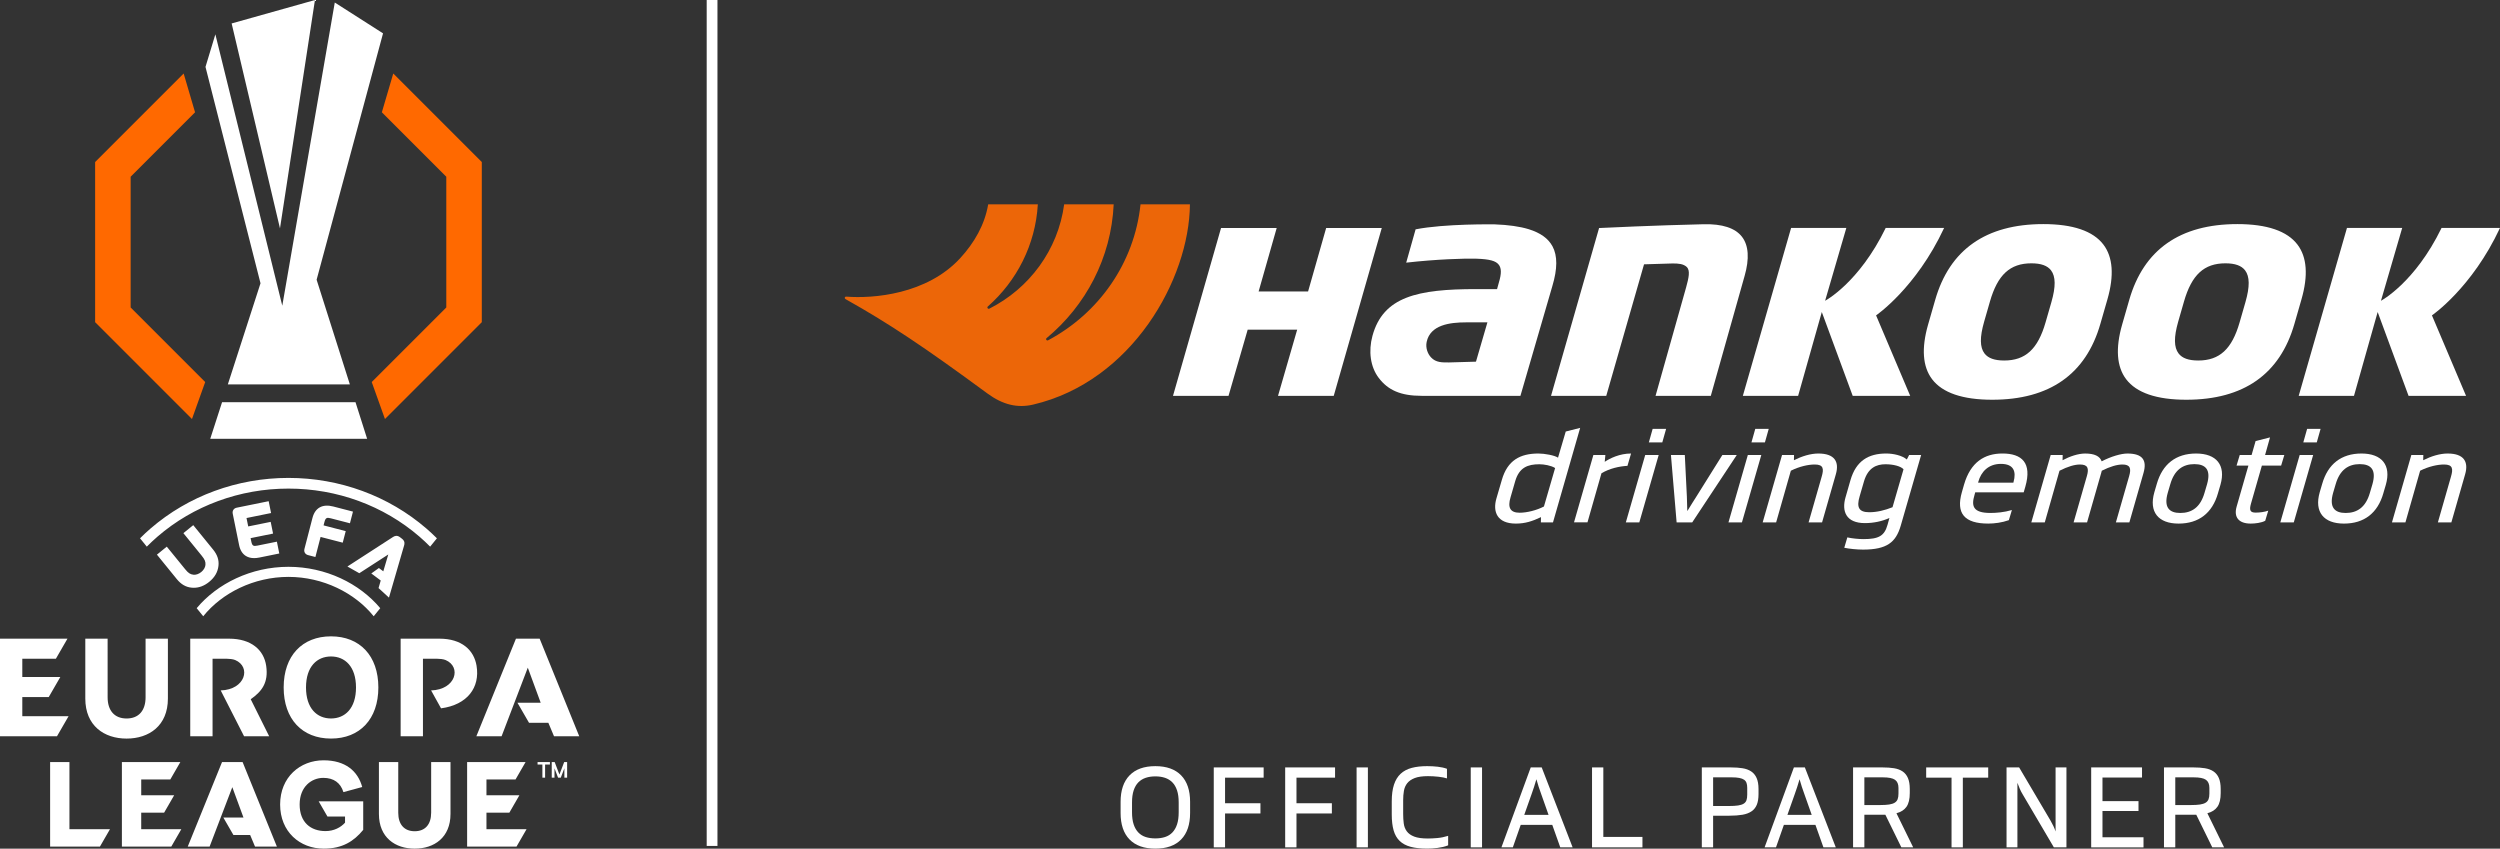
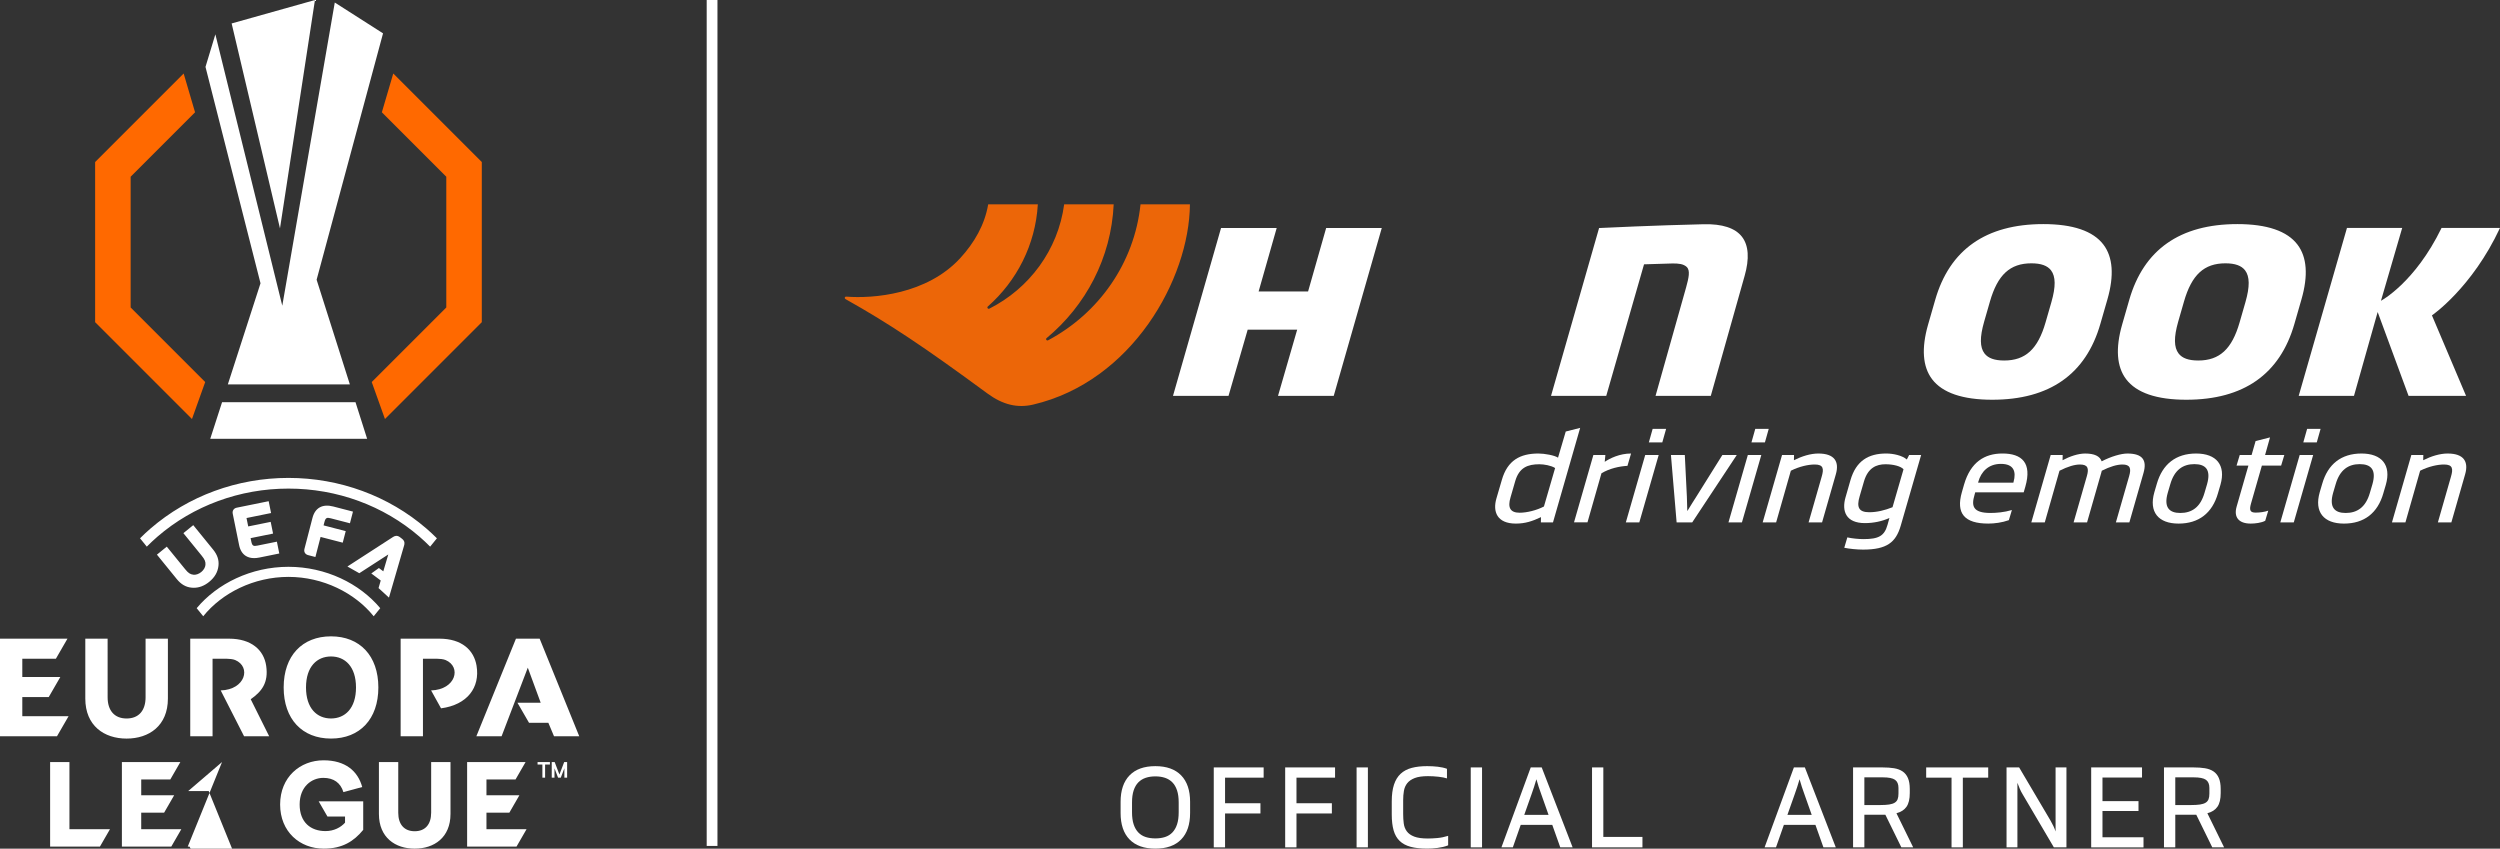
<svg xmlns="http://www.w3.org/2000/svg" id="_레이어_1" data-name="레이어_1" width="90mm" height="30.551mm" viewBox="0 0 255.118 86.601">
  <rect x="0" y="0" width="255.118" height="86.601" fill="#333333" stroke="none" />
  <defs>
    <style>      .st0 {        fill: #ff6900;      }      .st1 {        fill: #fff;      }      .st2 {        fill: #ec6608;      }    </style>
  </defs>
  <g>
    <g>
      <path class="st1" d="M152.709,50.852l.551-1.881c.573-1.993,1.861-2.691,3.73-2.691.646,0,1.649.187,2.003.423l.787-2.666,1.471-.374-2.772,9.644h-1.237l.012-.536c-.883.424-1.629.66-2.563.66-1.91,0-2.386-1.196-1.982-2.579ZM158.695,47.762c-.407-.262-1.14-.386-1.607-.386-1.196,0-2.059.337-2.463,1.719l-.479,1.657c-.31,1.034-.047,1.57.929,1.57.728,0,1.708-.237,2.479-.635l1.141-3.925Z" />
      <path class="st1" d="M166.077,47.537c-.842.05-1.82.262-2.653.76l-1.427,5.008h-1.374s1.977-6.877,1.977-6.877h1.223l-.065.698c.52-.349,1.519-.847,2.687-.847l-.368,1.258Z" />
      <path class="st1" d="M167.287,53.306h-1.374s1.977-6.877,1.977-6.877h1.375s-1.977,6.877-1.977,6.877ZM169.633,45.145h-1.374s.39-1.383.39-1.383h1.374s-.39,1.383-.39,1.383Z" />
      <path class="st1" d="M172.688,53.306h-1.594s-.58-6.877-.58-6.877h1.416s.21,4.236.21,4.236c.009.436.017.885.043,1.47h.014c.373-.586.625-1.034.919-1.47l2.648-4.236h1.471s-4.547,6.877-4.547,6.877Z" />
      <path class="st1" d="M177.759,53.306h-1.374s1.977-6.877,1.977-6.877h1.375s-1.977,6.877-1.977,6.877ZM180.105,45.145h-1.374s.39-1.383.39-1.383h1.374s-.39,1.383-.39,1.383Z" />
      <path class="st1" d="M185.936,53.306h-1.374s1.331-4.647,1.331-4.647c.238-.81.203-1.258-.704-1.258-.66,0-1.567.199-2.438.635l-1.501,5.27h-1.374s1.977-6.877,1.977-6.877h1.223l-.012.536c.814-.411,1.7-.685,2.497-.685,1.663,0,2.15.847,1.782,2.118l-1.406,4.909Z" />
      <path class="st1" d="M188.338,50.727l.498-1.732c.571-1.969,1.835-2.716,3.649-2.716.715,0,1.635.199,2.099.611l.24-.461h1.223s-2.085,7.226-2.085,7.226c-.496,1.694-1.416,2.43-3.849,2.43-.632,0-1.436-.087-1.91-.187l.312-1.059c.487.112,1.169.175,1.65.175,1.539,0,2.139-.311,2.459-1.483l.187-.673c-.739.337-1.619.523-2.498.523-1.924,0-2.4-1.196-1.976-2.654ZM194.25,47.887c-.279-.311-1.034-.511-1.845-.511-.921,0-1.786.361-2.19,1.744l-.442,1.52c-.329,1.109-.106,1.632.979,1.632.783,0,1.595-.199,2.374-.511l1.123-3.875Z" />
      <path class="st1" d="M206.513,50.241h-4.947s-.075.274-.075.274c-.329,1.109-.176,1.831,1.624,1.831.577,0,1.406-.062,2.194-.299l-.31,1.034c-.692.249-1.468.349-2.101.349-2.433,0-3.318-1.034-2.691-3.215l.222-.773c.664-2.292,2.102-3.164,3.916-3.164,1.979,0,3.037.947,2.334,3.389l-.166.573ZM205.459,49.257l.02-.087c.281-1.022.052-1.832-1.294-1.832-1.278,0-2.025.81-2.306,1.832l-.02.087h3.601Z" />
      <path class="st1" d="M217.296,53.306h-1.375s1.35-4.709,1.35-4.709c.238-.81.102-1.196-.682-1.196-.55,0-1.266.211-2.108.635l-.058.224-1.444,5.046h-1.374s1.35-4.709,1.35-4.709c.238-.81.102-1.196-.695-1.196-.55,0-1.224.199-2.095.635l-1.501,5.27h-1.374s1.977-6.877,1.977-6.877h1.223l-.012.536c.744-.399,1.603-.685,2.304-.685.962,0,1.506.274,1.687.797.957-.498,1.983-.797,2.628-.797,1.567,0,2.01.698,1.641,1.981l-1.443,5.046Z" />
      <path class="st1" d="M226.336,50.341c-.574,2.006-1.945,3.09-4.02,3.09-2.062,0-3.046-1.183-2.473-3.189l.256-.872c.574-2.006,1.945-3.09,4.007-3.09,2.075,0,3.06,1.184,2.486,3.189l-.257.872ZM225.222,49.419c.425-1.483-.138-2.056-1.292-2.056s-2.035.573-2.46,2.056l-.257.872c-.425,1.483.151,2.056,1.278,2.056,1.168,0,2.049-.573,2.474-2.056l.257-.872Z" />
      <path class="st1" d="M232.783,47.513h-1.965s-1.11,3.875-1.11,3.875c-.185.648-.109.922.468.922.426,0,.912-.062,1.293-.199l-.31,1.034c-.4.212-1.038.286-1.478.286-1.209,0-1.754-.635-1.439-1.732l1.202-4.186h-1.21s.327-1.084.327-1.084h1.21s.407-1.42.407-1.42l1.471-.374-.503,1.794h1.965s-.327,1.084-.327,1.084Z" />
      <path class="st1" d="M234.074,53.306h-1.374s1.977-6.877,1.977-6.877h1.375s-1.977,6.877-1.977,6.877ZM236.42,45.145h-1.374s.39-1.383.39-1.383h1.374s-.39,1.383-.39,1.383Z" />
      <path class="st1" d="M243.212,50.341c-.574,2.006-1.945,3.09-4.02,3.09-2.062,0-3.046-1.183-2.473-3.189l.256-.872c.574-2.006,1.945-3.09,4.007-3.09,2.075,0,3.06,1.184,2.486,3.189l-.257.872ZM242.098,49.419c.425-1.483-.138-2.056-1.292-2.056s-2.035.573-2.46,2.056l-.257.872c-.425,1.483.151,2.056,1.278,2.056,1.168,0,2.049-.573,2.474-2.056l.257-.872Z" />
      <path class="st1" d="M250.153,53.306h-1.374s1.331-4.647,1.331-4.647c.238-.81.203-1.258-.704-1.258-.66,0-1.567.199-2.438.635l-1.501,5.27h-1.374s1.977-6.877,1.977-6.877h1.223l-.012.536c.814-.411,1.7-.685,2.497-.685,1.663,0,2.15.847,1.782,2.118l-1.406,4.909Z" />
    </g>
    <g>
      <path class="st1" d="M178.027,28.175l-3.445,12.221h-5.638s3.121-11.075,3.121-11.075c.261-.953.44-1.715.063-2.074-.338-.322-.828-.362-1.433-.362l-2.926.088-3.856,13.424h-5.635s4.904-17.127,4.904-17.127c.669-.034,5.68-.271,10.658-.387,1.909-.048,3.225.382,3.921,1.275.687.885.777,2.238.267,4.019Z" />
-       <path class="st1" d="M191.448,32.183l3.482,8.213h-5.867s-3.153-8.555-3.153-8.555l-2.417,8.555h-5.641s4.924-17.133,4.924-17.133h5.636s-2.166,7.43-2.166,7.43c0,0,3.458-1.822,6.182-7.43h5.963c-2.862,6.138-6.942,8.92-6.942,8.92Z" />
      <path class="st1" d="M248.172,32.183l3.482,8.213h-5.867s-3.153-8.555-3.153-8.555l-2.417,8.555h-5.641s4.924-17.133,4.924-17.133h5.636s-2.166,7.43-2.166,7.43c0,0,3.458-1.822,6.182-7.43h5.963c-2.862,6.138-6.942,8.92-6.942,8.92Z" />
      <path class="st1" d="M214.65,24.962c-1.055-1.391-3.12-2.094-6.135-2.094-5.85,0-9.564,2.606-11.036,7.744l-.72,2.501c-.699,2.433-.56,4.313.407,5.585,1.055,1.391,3.12,2.094,6.135,2.094,5.85,0,9.564-2.606,11.036-7.744l.72-2.501c.699-2.431.561-4.31-.407-5.585ZM209.34,30.829l-.595,2.066c-.786,2.73-2.048,3.894-4.227,3.894-.981,0-1.636-.237-2.006-.721-.478-.627-.49-1.656-.037-3.236l.595-2.069c.786-2.727,2.048-3.892,4.227-3.892.981,0,1.636.235,2.006.718.478.63.49,1.659.037,3.239Z" />
      <path class="st1" d="M234.452,24.962c-1.055-1.391-3.12-2.094-6.135-2.094-5.85,0-9.564,2.606-11.036,7.744l-.72,2.501c-.697,2.433-.56,4.313.407,5.585,1.055,1.391,3.12,2.094,6.138,2.094,5.85,0,9.561-2.606,11.033-7.744l.72-2.501c.699-2.431.563-4.31-.407-5.585ZM229.142,30.829l-.595,2.066c-.783,2.73-2.048,3.894-4.227,3.894-.981,0-1.636-.237-2.003-.721-.478-.627-.49-1.656-.04-3.236l.595-2.069c.786-2.727,2.051-3.892,4.227-3.892.981,0,1.636.235,2.006.718.478.63.49,1.659.037,3.239Z" />
-       <path class="st1" d="M158.426,25.134c-.431-.8-1.224-1.371-2.422-1.744-.916-.28-2.084-.446-3.479-.495-.051,0-5.052-.08-8.066.508l-.96,3.4c3.039-.345,5.919-.443,7.164-.404,1.349.045,1.992.22,2.292.627.26.35.282.875.001,1.803l-.185.673h-2.137c-5.967,0-9.489.763-10.58,4.776-.418,1.543-.224,3.159.65,4.298.937,1.224,2.203,1.818,4.375,1.818h10.076s3.256-11.195,3.256-11.195c.531-1.772.537-3.1.015-4.067ZM150.619,36.907l-2.749.079c-.69,0-1.328.03-1.839-.517-.341-.364-.573-.969-.444-1.578.367-1.737,2.363-1.995,4.011-1.995h2.188s-1.167,4.011-1.167,4.011Z" />
      <polygon class="st1" points="135.331 23.266 133.487 29.741 128.439 29.741 130.283 23.266 124.605 23.266 119.701 40.396 125.367 40.396 127.323 33.642 132.373 33.642 130.418 40.396 136.104 40.396 141.006 23.266 135.331 23.266" />
      <path class="st2" d="M116.387,20.855c-.628,6.008-4.279,11.132-9.43,13.87-.146.077-.281-.118-.154-.223,3.986-3.305,6.592-8.174,6.846-13.648h-5.054c-.623,4.654-3.56,8.588-7.635,10.643-.143.072-.272-.117-.152-.223,2.939-2.594,4.859-6.285,5.1-10.42h-5.066c-.358,2.112-1.44,3.942-2.832,5.466-3.423,3.746-8.95,4.161-11.631,3.951,0,0-.126-.021-.166.08-.043.107.078.175.078.175,4.459,2.503,8.007,4.871,14.471,9.626,1.588,1.168,3.088,1.505,4.664,1.136,10.076-2.361,15.939-12.782,16.002-20.434h-5.04Z" />
    </g>
  </g>
  <rect class="st1" x="72.116" width="1.099" height="86.325" />
  <g>
    <path class="st1" d="M32.14.003l-8.502,2.39,4.933,20.911L32.14.003ZM22.662,41.041l-1.208,3.739h16.011l-1.188-3.739h-13.615ZM23.249,39.227h12.453l-3.392-10.681,6.778-25.143-4.925-3.146-5.357,30.941L21.977,3.502l-1.007,3.325,5.614,22.08-3.334,10.32Z" />
    <polygon class="st0" points="13.331 31.376 13.331 18.034 19.905 11.459 18.741 7.5 9.708 16.534 9.708 32.877 19.59 42.76 20.94 38.986 13.331 31.376" />
    <polygon class="st0" points="45.543 31.376 45.543 18.034 38.968 11.459 40.132 7.5 49.166 16.534 49.166 32.877 39.284 42.76 37.934 38.986 45.543 31.376" />
    <path class="st1" d="M33.778,64.937c-2.936,0-4.831,1.981-4.831,5.216s1.895,5.216,4.831,5.216,4.832-1.981,4.832-5.216-1.896-5.216-4.832-5.216M33.778,73.318c-1.425,0-2.551-1.026-2.551-3.164s1.127-3.164,2.551-3.164c1.426,0,2.551,1.026,2.551,3.164s-1.126,3.164-2.551,3.164M2.276,71.135h2.696l1.183-2.049-3.879-.001v-1.864h3.427l1.183-2.049H-.001v9.96h5.817l1.184-2.049H2.276v-1.95ZM14.856,71.156c0,1.338-.683,2.164-1.937,2.164-1.252,0-1.936-.826-1.936-2.164l-.001-5.982h-2.277v6.111c0,2.776,1.922,4.086,4.214,4.086s4.215-1.31,4.215-4.086v-6.111h-2.278v5.982ZM27.164,67.949c-.236-1.623-1.522-2.775-3.794-2.775h-3.956v9.96h2.277v-7.912h1.441c.245,0,.638.035.865.131,1.652.696,1.055,3.026-1.475,3.102l2.385,4.678h2.561l-1.883-3.778c1.104-.777,1.833-1.662,1.579-3.406M48.634,67.949c-.267-1.619-1.521-2.775-3.794-2.775h-3.956v9.96h2.277v-7.912h1.441c.246,0,.638.035.865.131,1.652.696,1.056,3.026-1.475,3.102l1.015,1.827c2.689-.355,3.991-2.129,3.626-4.333M55.07,65.174h-2.419l-4.041,9.96h2.575l2.675-7,1.316,3.58h-2.372l1.183,2.049h1.972l.576,1.371h2.575l-4.041-9.96Z" />
    <path class="st1" d="M54.858,78.016h.491v1.344h.277v-1.344h.491v-.252h-1.26v.252ZM57.574,77.764l-.486,1.275-.486-1.275h-.299v1.596h.281v-.957l.365.957h.277l.366-.957v.957h.281v-1.596h-.299Z" />
-     <path class="st1" d="M33.417,83.326h1.793v.625c-.437.486-1.134.859-1.992.859-1.507,0-2.64-.885-2.64-2.715s1.231-2.715,2.414-2.715c1.069,0,1.761.508,2.053,1.454l1.919-.521c-.448-1.631-1.717-2.726-3.946-2.726-2.391,0-4.432,1.718-4.432,4.508s2.015,4.507,4.455,4.507c1.894,0,3.065-.746,4.024-1.916v-2.914h-4.545l.897,1.555ZM7.088,77.764h-1.973v8.63h5.083l1.025-1.776h-4.136v-6.854ZM14.412,82.93h2.336l1.025-1.776h-3.361v-1.615h2.969l1.025-1.776h-5.967v8.63h5.04l1.025-1.776h-4.093v-1.689ZM49.642,84.619v-1.689h2.336l1.025-1.776h-3.361v-1.615h2.969l1.025-1.776h-5.967v8.63h5.04l1.025-1.776h-4.093ZM43.997,82.949c0,1.16-.593,1.876-1.678,1.876s-1.678-.716-1.678-1.876v-5.184h-1.973v5.296c0,2.407,1.665,3.541,3.652,3.541s3.652-1.135,3.652-3.541v-5.296h-1.973v5.184ZM22.659,77.764l-3.501,8.63h2.232l2.317-6.066,1.14,3.102h-2.054l1.025,1.776h1.708l.499,1.188h2.232l-3.501-8.63h-2.096Z" />
+     <path class="st1" d="M33.417,83.326h1.793v.625c-.437.486-1.134.859-1.992.859-1.507,0-2.64-.885-2.64-2.715s1.231-2.715,2.414-2.715c1.069,0,1.761.508,2.053,1.454l1.919-.521c-.448-1.631-1.717-2.726-3.946-2.726-2.391,0-4.432,1.718-4.432,4.508s2.015,4.507,4.455,4.507c1.894,0,3.065-.746,4.024-1.916v-2.914h-4.545l.897,1.555ZM7.088,77.764h-1.973v8.63h5.083l1.025-1.776h-4.136v-6.854ZM14.412,82.93h2.336l1.025-1.776h-3.361v-1.615h2.969l1.025-1.776h-5.967v8.63h5.04l1.025-1.776h-4.093v-1.689ZM49.642,84.619v-1.689h2.336l1.025-1.776h-3.361v-1.615h2.969l1.025-1.776h-5.967v8.63h5.04l1.025-1.776h-4.093ZM43.997,82.949c0,1.16-.593,1.876-1.678,1.876s-1.678-.716-1.678-1.876v-5.184h-1.973v5.296c0,2.407,1.665,3.541,3.652,3.541s3.652-1.135,3.652-3.541v-5.296h-1.973v5.184ZM22.659,77.764l-3.501,8.63h2.232h-2.054l1.025,1.776h1.708l.499,1.188h2.232l-3.501-8.63h-2.096Z" />
    <path class="st1" d="M20.533,58.376c-.25.203-.541.302-.799.272-.325-.038-.523-.171-.847-.571l-1.867-2.295-1.006.818,2.033,2.502c.432.53.924.813,1.505.867.069.006.137.01.204.011.562.005,1.085-.194,1.592-.604.564-.46.874-.996.946-1.636.067-.58-.11-1.12-.541-1.651l-2.032-2.501-1.006.818,1.865,2.296c.325.399.415.621.385.947-.023.258-.18.522-.432.727M29.436,58.87c3.531,0,6.785,1.637,8.698,4.018l.669-.825c-2.107-2.519-5.56-4.222-9.366-4.222s-7.26,1.704-9.367,4.222l.668.825c1.914-2.381,5.167-4.018,8.698-4.018M16.072,54.761c3.662-3.161,8.409-4.902,13.365-4.902s9.703,1.74,13.366,4.902c.38.329.744.67,1.092,1.023l.69-.851c-.343-.343-.699-.675-1.071-.997-3.859-3.332-8.858-5.166-14.077-5.166s-10.217,1.834-14.077,5.166c-.371.321-.728.653-1.07.996l.69.852c.348-.352.712-.694,1.092-1.023M41.233,55.683c.06-.186.105-.462-.208-.703l-.198-.153c-.31-.239-.554-.137-.733-.02l-4.641,3.003,1.213.686,2.958-1.913-.51,1.719-.449-.337-.775.555.962.719-.223.772,1.063.973,1.54-5.301ZM27.417,51.146l-3.26.662c-.15.03-.266.105-.34.216-.074.111-.097.248-.067.397l.65,3.201c.105.521.339.896.694,1.115.235.145.516.217.84.217.165,0,.342-.02.528-.057l2.038-.414-.245-1.208-1.982.402c-.405.083-.537.038-.63-.418l-.07-.343,2.293-.465-.243-1.195-2.293.465-.174-.857,2.506-.509-.245-1.208ZM33.757,52.893l1.954.506.309-1.191-2.009-.521c-1.101-.285-1.855.127-2.123,1.161l-.82,3.166c-.038.147-.023.285.044.4.068.114.181.195.328.233l.746.194.529-2.048,2.261.585.305-1.178-2.261-.586.087-.338c.116-.449.25-.486.651-.383" />
  </g>
  <g>
    <path class="st1" d="M121.446,82.958c0,1.182-.305,2.085-.914,2.708-.609.624-1.486.935-2.632.935s-2.023-.312-2.632-.935-.914-1.526-.914-2.708v-1.131c0-1.175.305-2.075.914-2.703.609-.627,1.486-.941,2.632-.941s2.023.314,2.632.941c.609.627.914,1.528.914,2.703v1.131ZM120.282,81.891c0-.485-.056-.897-.168-1.234-.113-.337-.272-.611-.479-.821-.207-.21-.457-.364-.75-.462-.294-.098-.622-.147-.984-.147-.363,0-.691.049-.985.147-.293.098-.544.252-.75.462-.206.21-.366.484-.479.821-.112.337-.168.749-.168,1.234v1.001c0,.486.056.897.168,1.235s.272.613.479.827c.207.214.457.368.75.462.294.094.622.141.985.141.362,0,.691-.047.984-.141.293-.094.544-.248.75-.462.206-.214.366-.489.479-.827.112-.337.168-.749.168-1.235v-1.001Z" />
    <path class="st1" d="M128.951,78.313v1.044h-3.937v2.611h3.611v1.044h-3.611v3.459h-1.153v-8.158h5.09Z" />
    <path class="st1" d="M136.239,78.313v1.044h-3.937v2.611h3.611v1.044h-3.611v3.459h-1.153v-8.158h5.09Z" />
    <path class="st1" d="M139.589,86.471h-1.153v-8.158h1.153v8.158Z" />
    <path class="st1" d="M147.659,79.433c-.218-.072-.508-.129-.87-.169-.363-.04-.718-.06-1.066-.06-.573,0-1.026.065-1.359.196-.334.131-.588.307-.762.528-.174.221-.286.481-.337.778-.051.297-.076.609-.076.935v1.425c0,.341.02.663.06.968s.143.571.31.799c.167.228.419.408.756.538.337.131.803.196,1.397.196.29,0,.615-.017.974-.049.359-.032.724-.107,1.093-.223v.968c-.16.065-.334.12-.522.163s-.377.078-.566.103-.373.043-.555.055c-.181.011-.345.016-.489.016-.667,0-1.231-.062-1.692-.185s-.834-.323-1.12-.598c-.286-.275-.493-.634-.62-1.077s-.19-.986-.19-1.632v-1.327c0-.681.076-1.252.228-1.713.152-.46.379-.83.68-1.109.301-.279.676-.478,1.126-.598.449-.12.975-.179,1.577-.179.37,0,.733.02,1.088.06.355.04.667.111.935.212v.979Z" />
    <path class="st1" d="M151.238,86.471h-1.153v-8.158h1.153v8.158Z" />
    <path class="st1" d="M160.483,86.471h-1.262l-.816-2.295h-3.22l-.805,2.295h-1.164l2.991-8.158h1.12l3.155,8.158ZM155.545,83.153h2.48l-.75-2.121c-.094-.254-.179-.498-.256-.734-.076-.236-.154-.495-.234-.778-.08.283-.16.544-.239.783-.08.239-.163.482-.25.729l-.75,2.121Z" />
    <path class="st1" d="M163.615,78.313v7.092h3.992v1.066h-5.145v-8.158h1.153Z" />
-     <path class="st1" d="M173.666,78.313h2.98c.435,0,.825.027,1.169.082.344.055.638.162.881.321s.43.384.56.674.196.667.196,1.131v.511c0,.443-.058.805-.174,1.088-.116.283-.296.508-.539.674-.243.167-.551.283-.924.348-.374.065-.818.098-1.333.098h-1.664v3.23h-1.153v-8.158ZM174.819,79.325v2.926h1.61c.384,0,.698-.018.941-.055.243-.036.433-.098.571-.185s.232-.205.283-.353c.051-.148.076-.339.076-.571v-.685c0-.196-.024-.363-.071-.5-.047-.138-.131-.248-.25-.332-.119-.083-.283-.145-.489-.185s-.469-.06-.789-.06h-1.881Z" />
    <path class="st1" d="M187.338,86.471h-1.262l-.816-2.295h-3.22l-.805,2.295h-1.164l2.991-8.158h1.12l3.155,8.158ZM182.4,83.153h2.48l-.75-2.121c-.094-.254-.179-.498-.256-.734-.076-.235-.154-.495-.234-.777-.08.283-.16.544-.239.783-.08.239-.163.482-.25.729l-.75,2.121Z" />
    <path class="st1" d="M189.1,78.313h3.013c.435,0,.823.027,1.164.082.341.055.631.162.87.321.239.16.422.384.549.674s.191.667.191,1.131v.413c0,.609-.111,1.073-.332,1.392-.221.319-.564.54-1.028.663l1.708,3.481h-1.207l-1.632-3.328h-2.143v3.328h-1.153v-8.158ZM190.253,79.325v2.828h1.61c.37,0,.674-.018.914-.054.239-.036.43-.098.571-.185s.241-.205.299-.353c.058-.148.087-.339.087-.571v-.587c0-.384-.118-.66-.353-.827-.236-.167-.651-.25-1.246-.25h-1.881Z" />
    <path class="st1" d="M196.561,79.357v-1.044h6.33v1.044h-2.589v7.114h-1.153v-7.114h-2.589Z" />
    <path class="st1" d="M210.875,86.471h-1.284l-3.187-5.417c-.102-.167-.198-.351-.288-.555s-.172-.409-.245-.62v6.591h-1.109v-8.158h1.284l3.198,5.417c.109.189.208.377.299.566.09.189.165.373.223.555v-6.537h1.109v8.158Z" />
    <path class="st1" d="M218.587,78.313v1.034h-4.035v2.404h3.676v1.012h-3.676v2.676h4.187v1.033h-5.34v-8.158h5.188Z" />
    <path class="st1" d="M220.828,78.313h3.013c.435,0,.823.027,1.164.082.341.055.631.162.87.321.239.16.422.384.549.674s.191.667.191,1.131v.413c0,.609-.111,1.073-.332,1.392-.221.319-.564.54-1.028.663l1.708,3.481h-1.207l-1.632-3.328h-2.143v3.328h-1.153v-8.158ZM221.981,79.325v2.828h1.61c.37,0,.674-.018.914-.054.239-.036.43-.098.571-.185s.241-.205.299-.353c.058-.148.087-.339.087-.571v-.587c0-.384-.118-.66-.353-.827-.236-.167-.651-.25-1.246-.25h-1.881Z" />
  </g>
</svg>